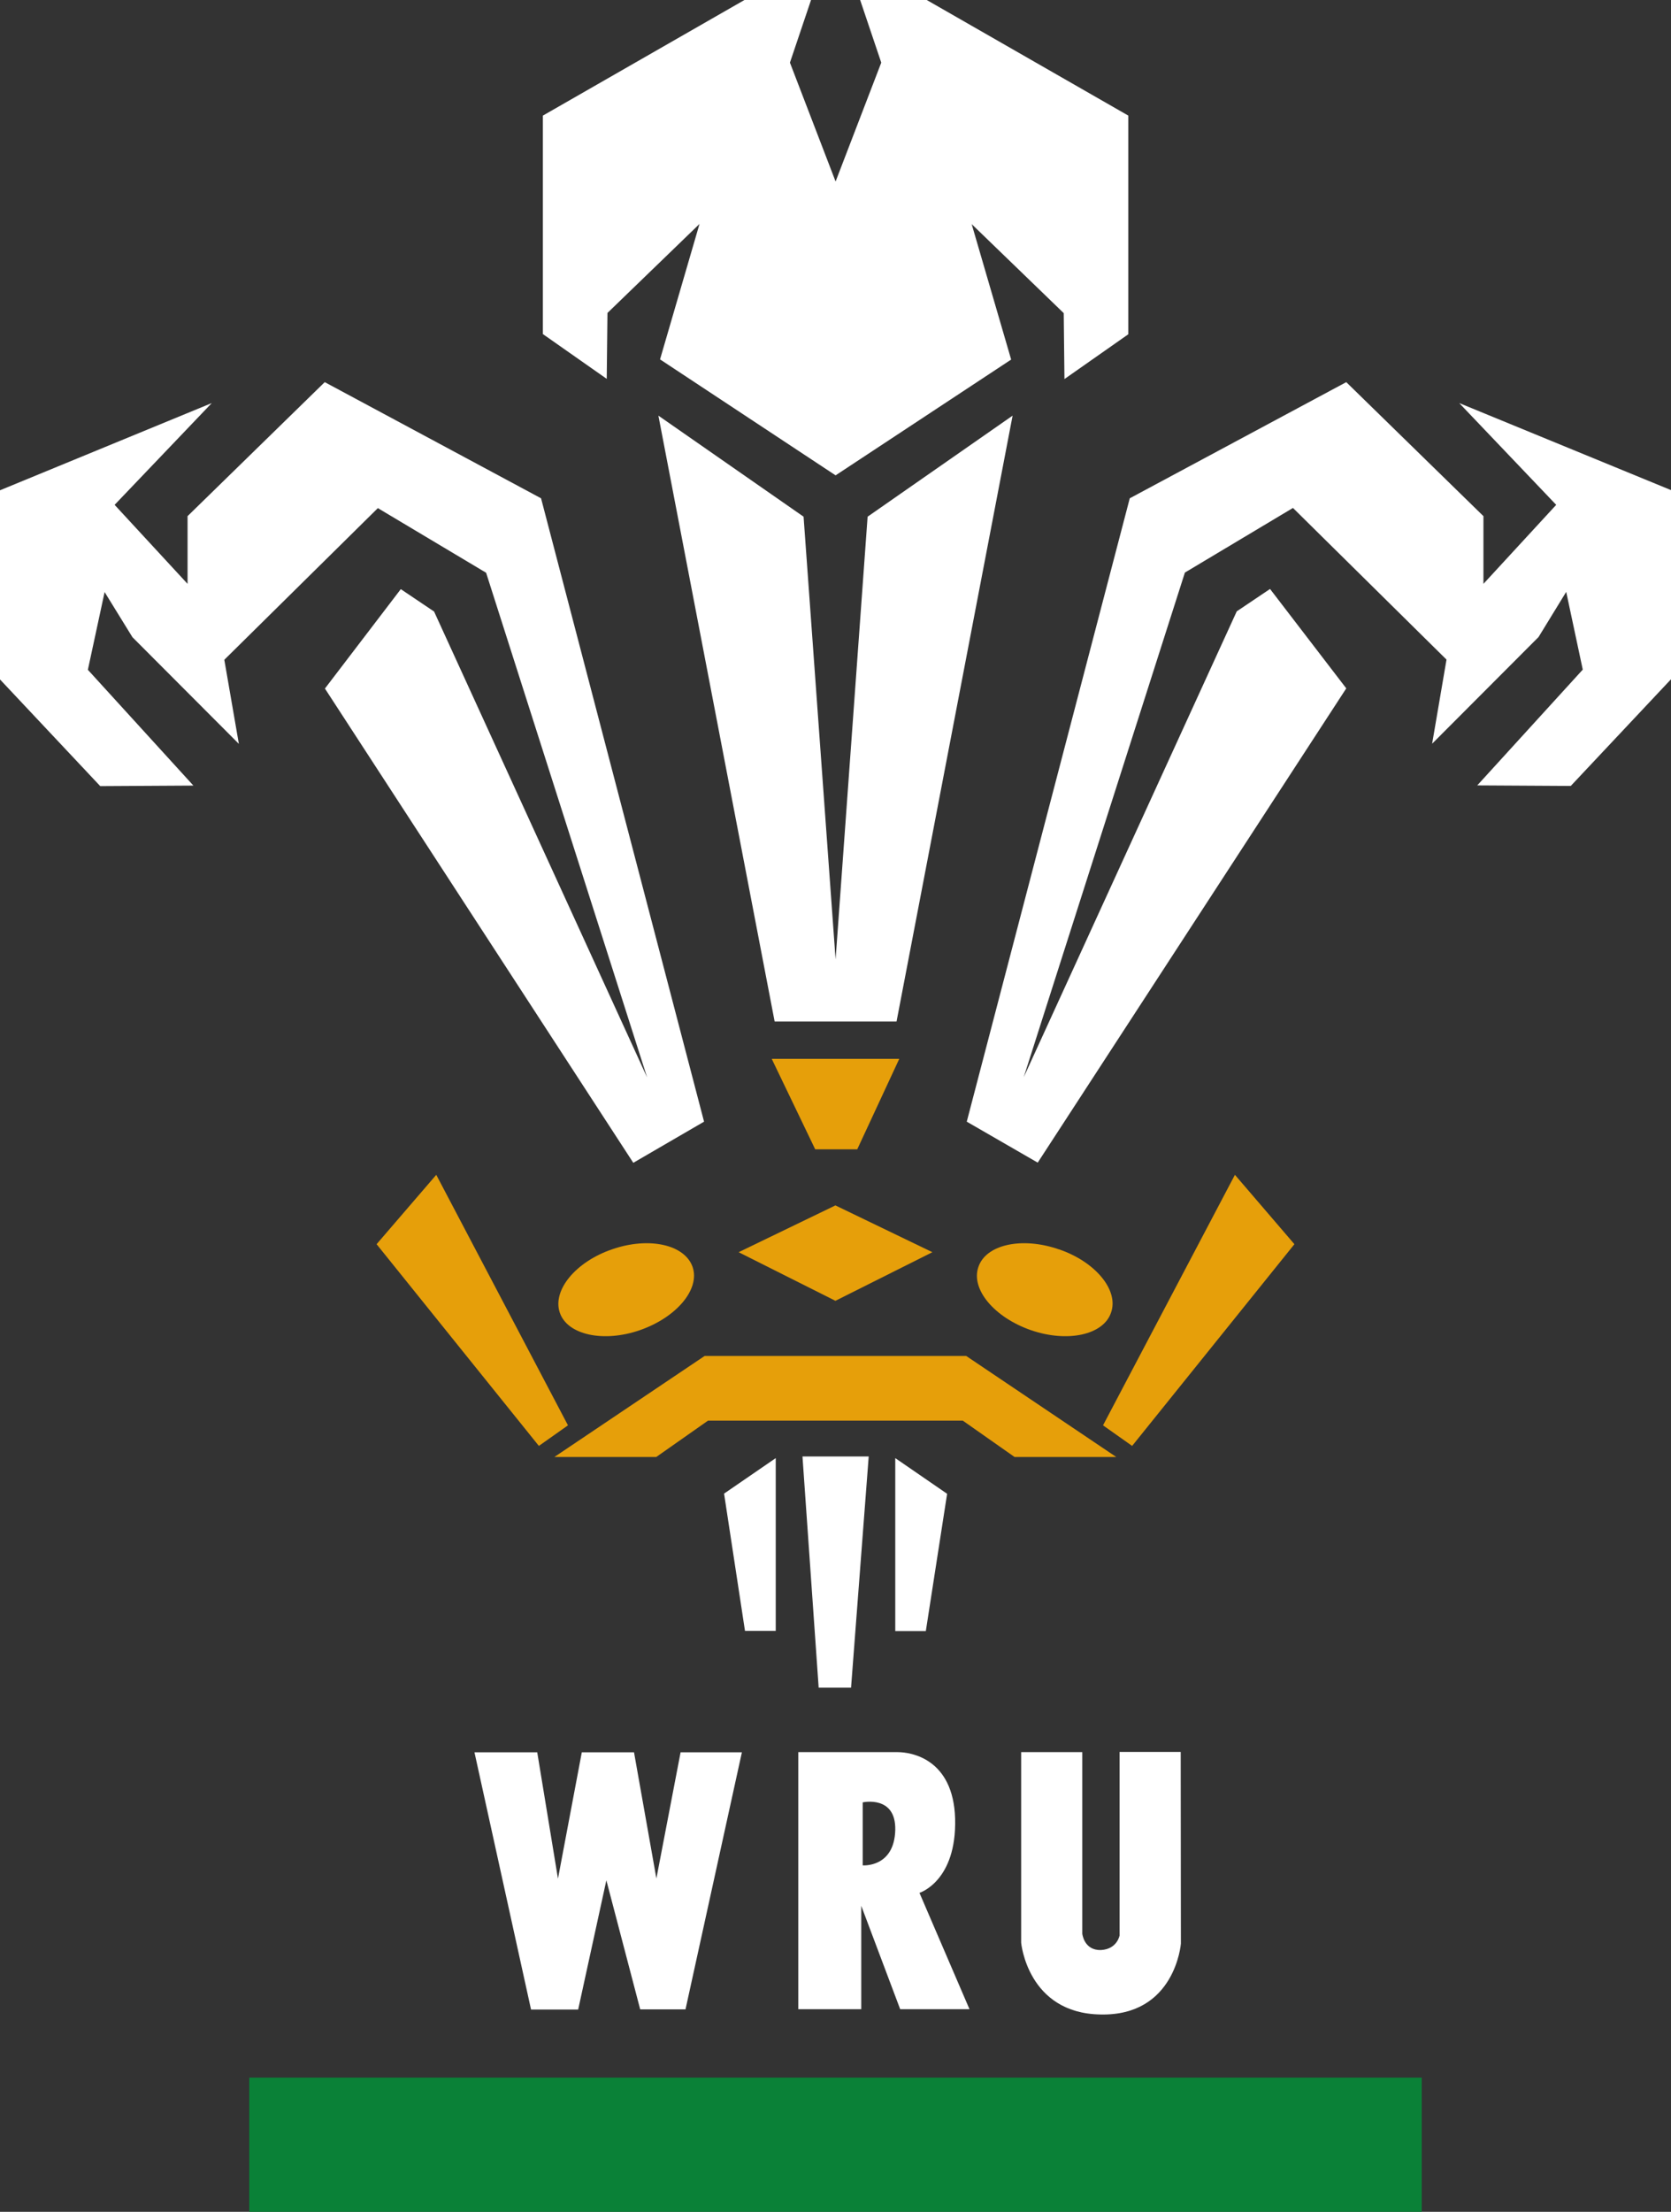
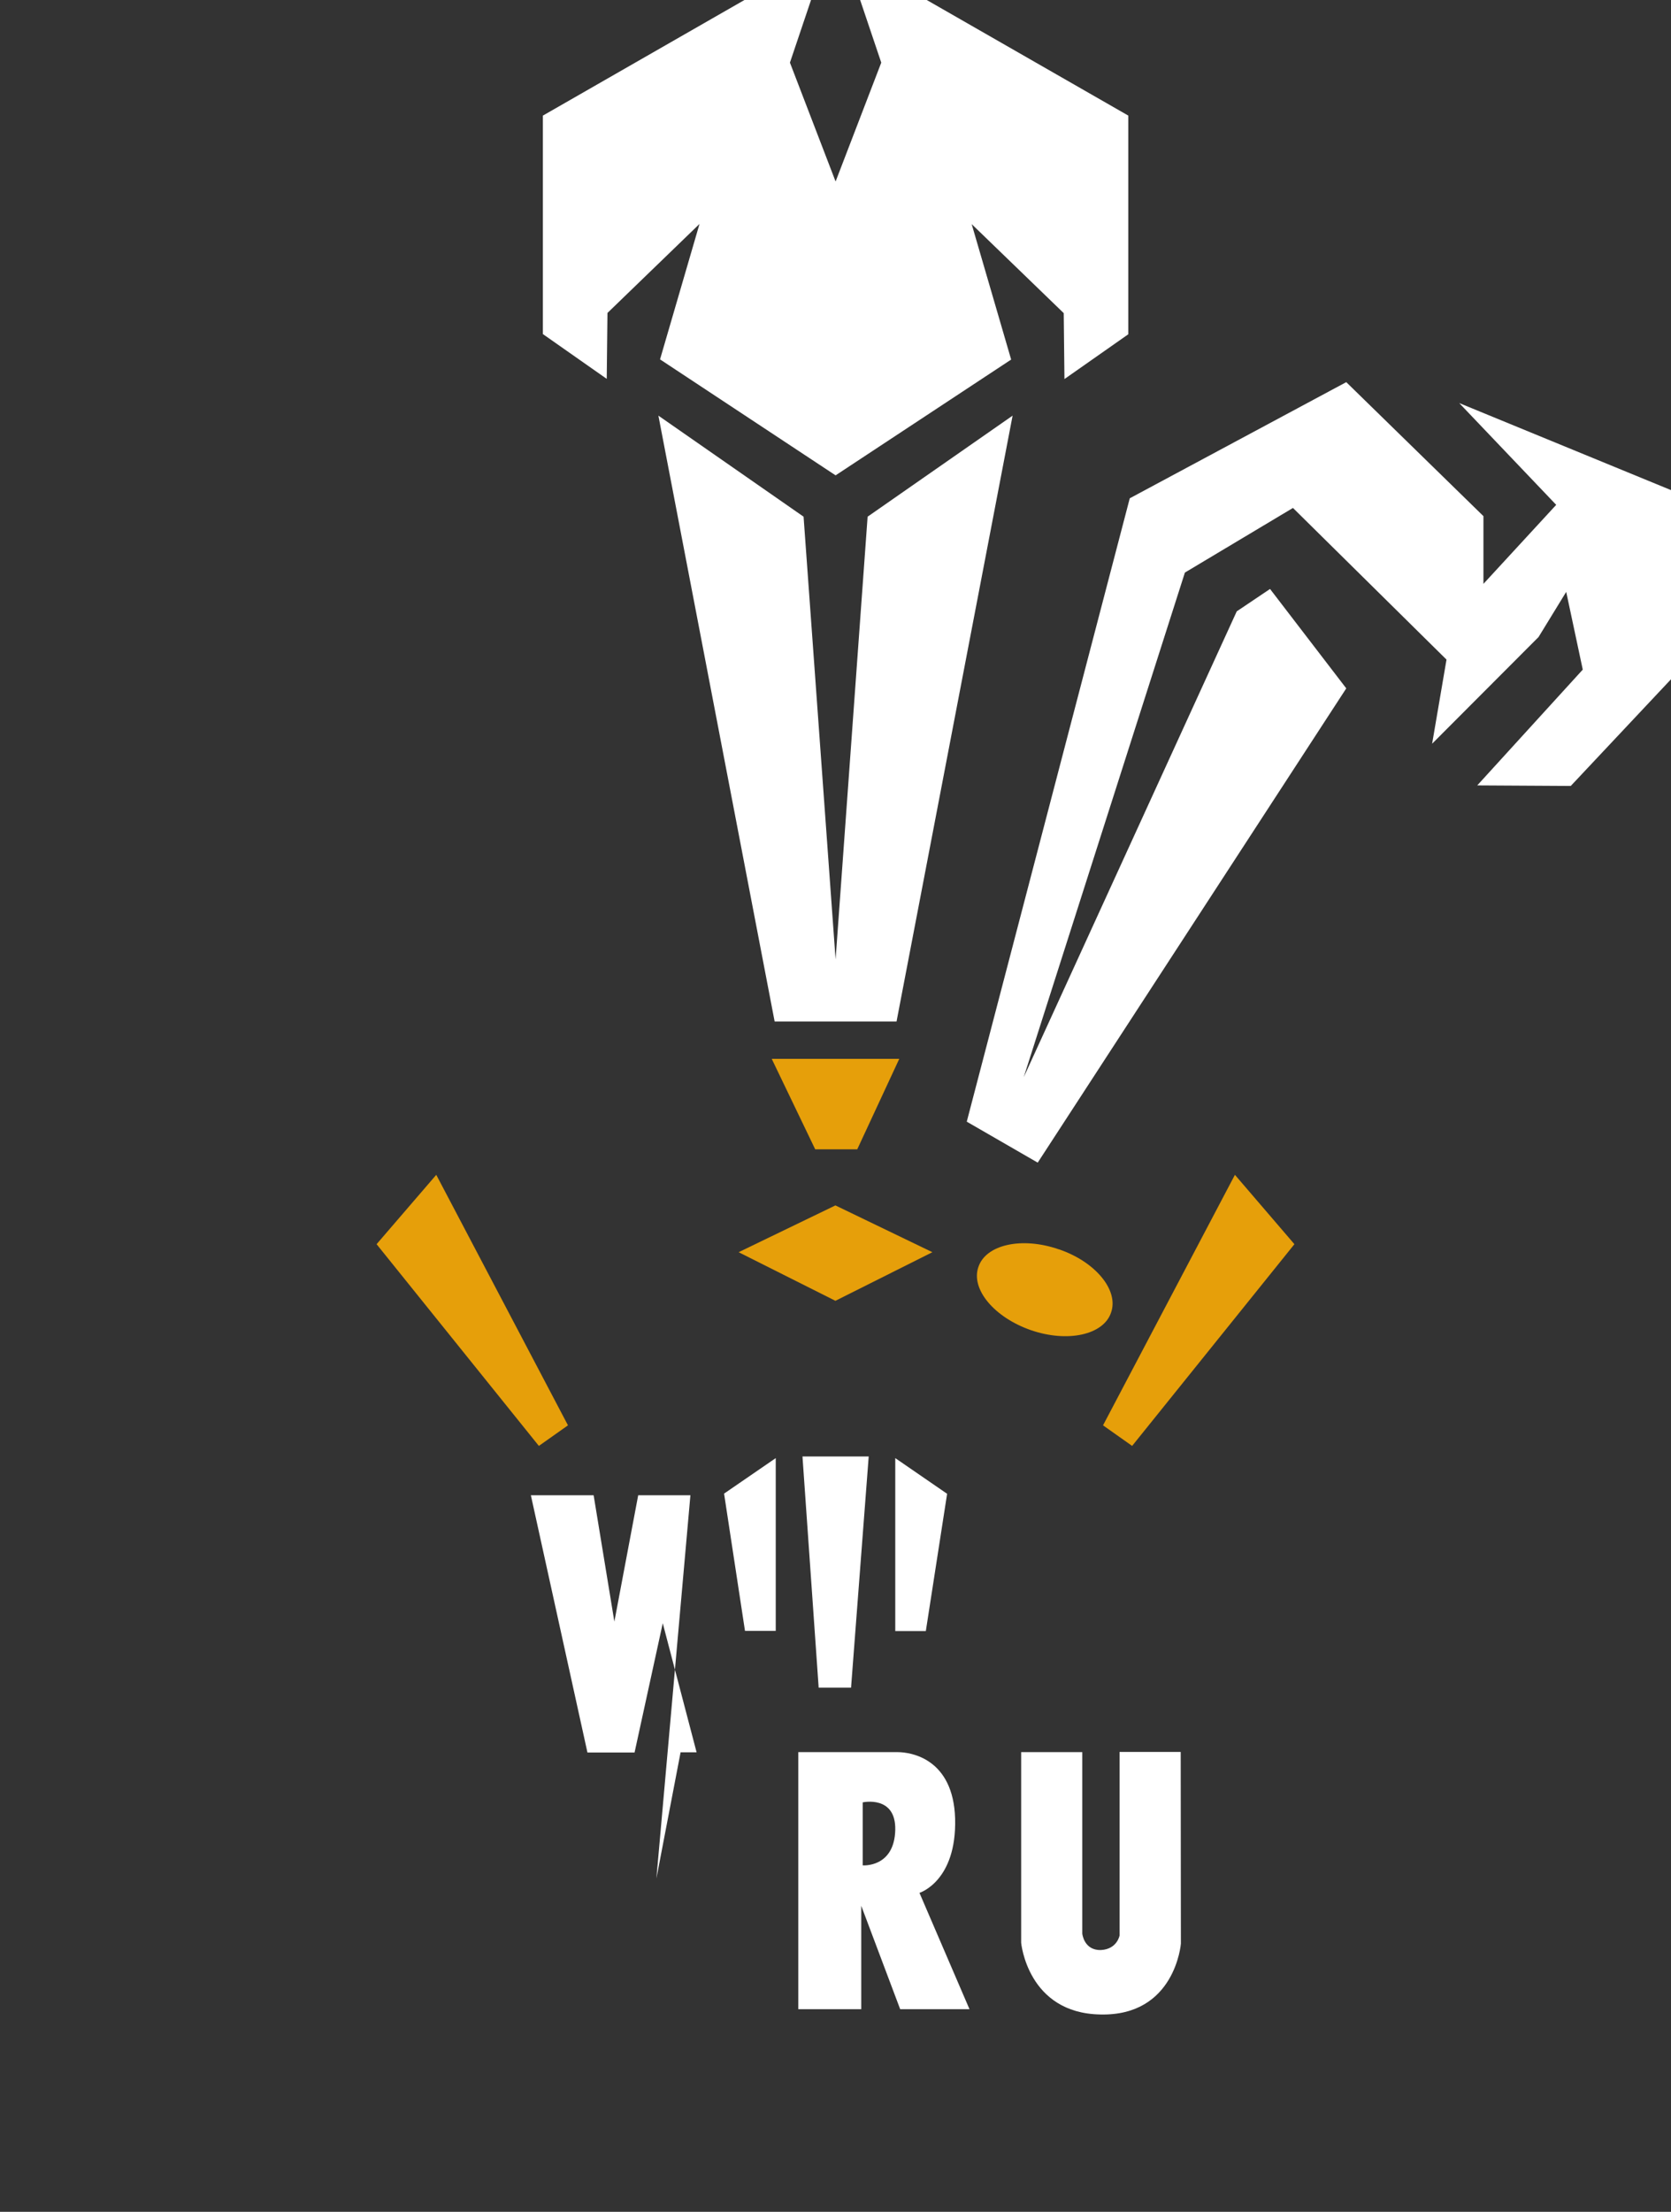
<svg xmlns="http://www.w3.org/2000/svg" id="svg4607" viewBox="0 0 91.85 121.49">
  <rect x="0" y="0" width="91.85" height="121.49" fill="#333333" stroke="none" />
  <defs>
    <style>.cls-1{fill:#e69f0a;}.cls-1,.cls-2,.cls-3{stroke-width:0px;}.cls-2{fill:#0a8137;}.cls-3{fill:#fff;}</style>
  </defs>
  <g id="g4696">
-     <path id="path3360" class="cls-1" d="M53.11,74.48h-14.38l-8.26,5.55h5.6l2.85-2h14l2.85,2h5.59" />
-     <path id="path3362" class="cls-2" d="M13.7,121.49h64.45v-7.37H13.7v7.37h0Z" />
    <path id="path3372" class="cls-1" d="M58.2,68.62c2.01.68,3.31,2.25,2.87,3.48-.41,1.22-2.39,1.66-4.41.96-2.01-.7-3.31-2.25-2.88-3.47.41-1.23,2.39-1.67,4.41-.97" />
    <path id="path3374" class="cls-3" d="M64.91,106.76s-.31,3.99-4.43,3.89c-4-.07-4.35-3.94-4.35-3.94v-10.47h3.36v9.97s.09.93,1.03.9c.89-.05,1.02-.8,1.02-.8v-10.08h3.36" />
    <path id="path3376" class="cls-3" d="M52.06,82.05l-1.17,7.54h-1.68v-9.5" />
    <path id="path3378" class="cls-1" d="M51.25,68.78l-5.33,2.67-5.32-2.67,5.32-2.57" />
    <path id="path3380" class="cls-1" d="M49.43,58.16l-2.31,4.97h-2.31l-2.39-4.97" />
    <path id="path3382" class="cls-3" d="M47.75,80l-.97,12.7h-1.78l-.89-12.7" />
    <path id="path3384" class="cls-3" d="M49.21,100.51c.04-1.92-1.79-1.51-1.79-1.51v3.46s1.74.14,1.79-1.95M43.88,96.24h5.46c.74,0,3.06.36,3.16,3.65.09,3.45-1.96,4.08-1.96,4.08l2.75,6.39h-3.81l-2.14-5.68v5.68h-3.46" />
    <path id="path3386" class="cls-3" d="M42.64,80.09v9.49h-1.69l-1.15-7.54" />
-     <path id="path3388" class="cls-3" d="M36.08,103.18l1.33-6.93h3.37l-3.1,14.12h-2.49l-1.86-7.09-1.55,7.1h-2.59l-3.11-14.13h3.45l1.14,6.94,1.31-6.94h2.87" />
-     <path id="path3390" class="cls-1" d="M33.65,68.62c-2,.68-3.3,2.25-2.88,3.48.41,1.22,2.4,1.66,4.41.96,2.01-.7,3.31-2.25,2.89-3.47-.43-1.23-2.4-1.67-4.42-.97" />
+     <path id="path3388" class="cls-3" d="M36.08,103.18l1.33-6.93h3.37h-2.49l-1.86-7.09-1.55,7.1h-2.59l-3.11-14.13h3.45l1.14,6.94,1.31-6.94h2.87" />
    <path id="path3392" class="cls-1" d="M23.98,64.53l7.24,13.76-1.6,1.13-8.92-11.08" />
    <path id="path3394" class="cls-1" d="M67.88,64.53l-7.25,13.76,1.6,1.13,8.92-11.08" />
-     <path id="path3396" class="cls-3" d="M38.7,61.61l-8.96-34.24-11.89-6.38-7.54,7.36v3.72l-4.01-4.34,5.34-5.59L0,26.93v10.39l5.51,5.86,5.12-.03-5.8-6.36.92-4.27,1.53,2.48,5.85,5.86-.8-4.62,8.44-8.33,5.95,3.55,8.85,27.72-11.71-25.59-1.83-1.23-4.17,5.46,16.95,26.05" />
    <path id="path3398" class="cls-3" d="M53.14,61.61l8.96-34.24,11.9-6.38,7.54,7.36v3.72l4-4.34-5.33-5.59,11.64,4.78v10.39l-5.51,5.86-5.14-.03,5.8-6.36-.91-4.27-1.52,2.48-5.85,5.86.79-4.62-8.44-8.33-5.94,3.55-8.86,27.72,11.71-25.59,1.83-1.23,4.19,5.46-16.96,26.05" />
    <path id="path3400" class="cls-3" d="M55.66,22.83l-7.97,5.55-1.76,24.32-1.76-24.32-7.98-5.55,6.39,33.28h6.7" />
    <path id="path3402" class="cls-3" d="M45.93,26.11l9.65-6.36-2.17-7.44,5.06,4.89.04,3.62,3.51-2.46V6.35L50.94,0h-3.66l1.16,3.44-2.51,6.53-2.51-6.53,1.16-3.44h-3.66l-11.08,6.35v12l3.51,2.46.04-3.62,5.06-4.89-2.17,7.44" />
  </g>
</svg>